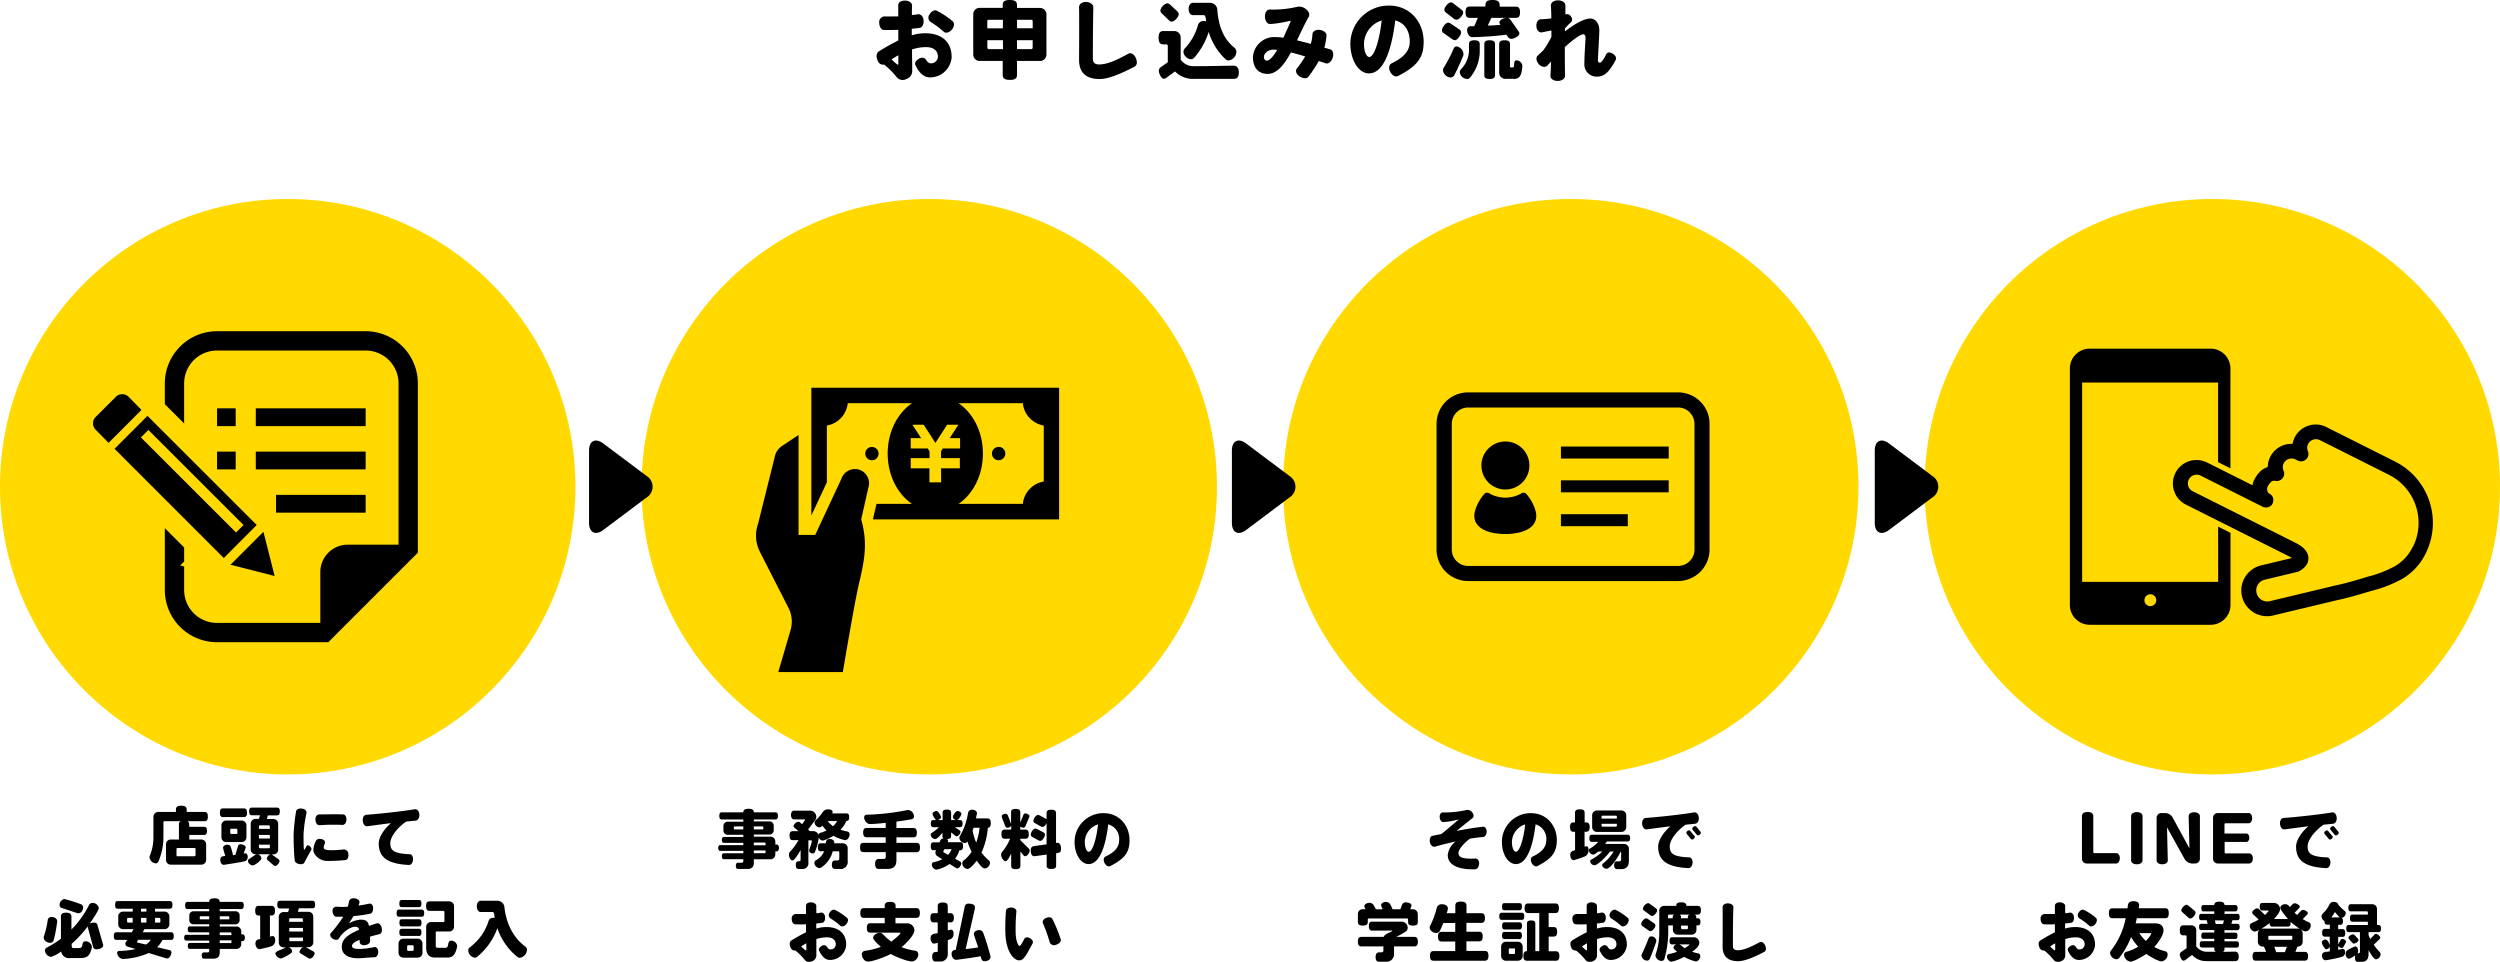
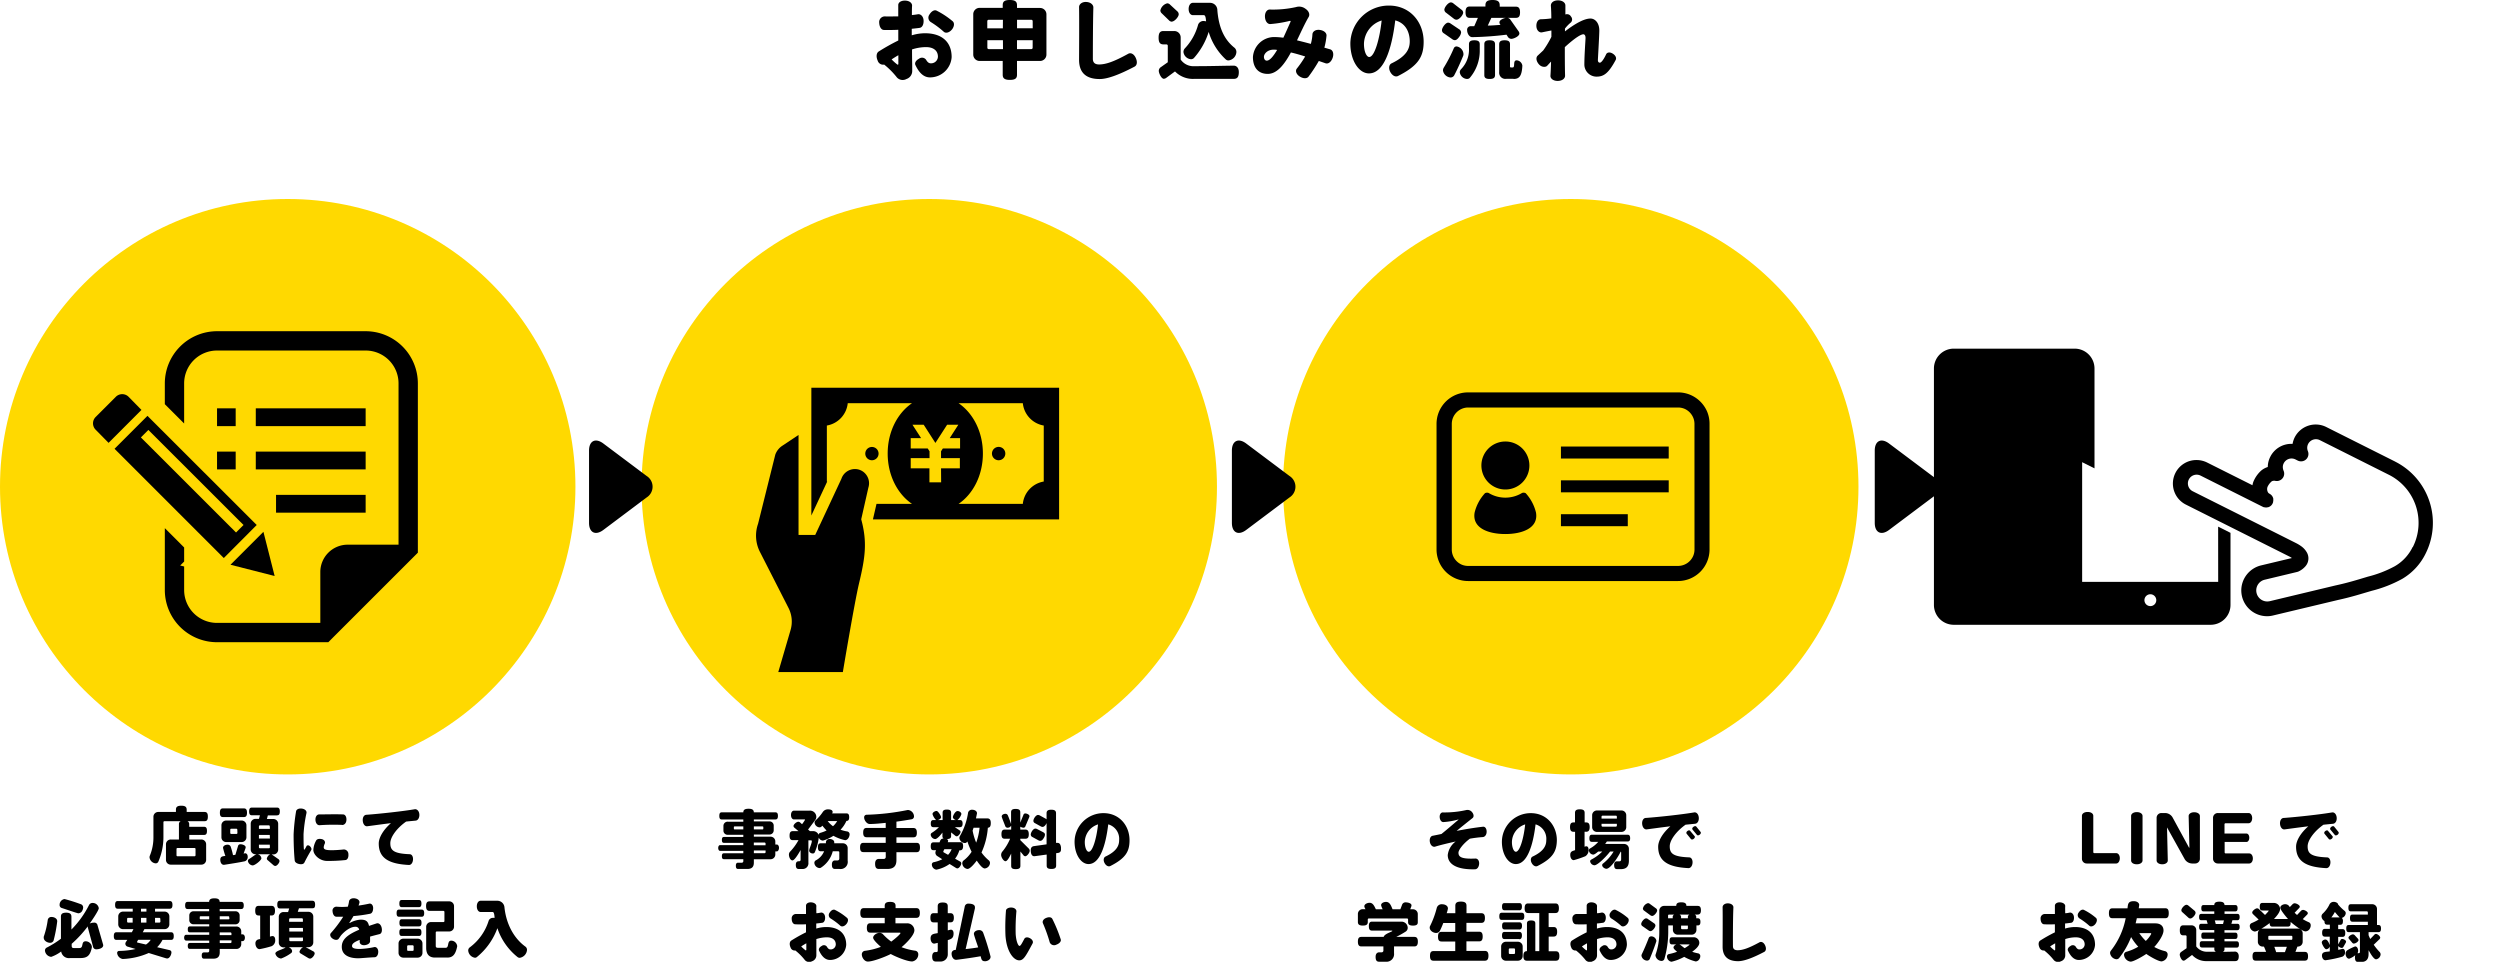
<svg xmlns="http://www.w3.org/2000/svg" width="700" height="269.31" viewBox="0 0 700 269.31">
  <defs>
    <style>.a{fill:#ffd900}</style>
  </defs>
-   <circle class="a" cx="619.44" cy="136.28" r="80.56" />
-   <path d="M621.09 162.92H583v-55.81h38.06v22.3l3.46 1.73v-28a5.56 5.56 0 00-5.52-5.52h-33.9a5.56 5.56 0 00-5.54 5.55v66.22a5.56 5.56 0 005.54 5.55H619a5.56 5.56 0 005.54-5.55V149.2l-3.46-1.74zm-19 6.79a1.66 1.66 0 111.67-1.66 1.66 1.66 0 01-1.7 1.66z" />
+   <path d="M621.09 162.92H583v-55.81v22.3l3.46 1.73v-28a5.56 5.56 0 00-5.52-5.52h-33.9a5.56 5.56 0 00-5.54 5.55v66.22a5.56 5.56 0 005.54 5.55H619a5.56 5.56 0 005.54-5.55V149.2l-3.46-1.74zm-19 6.79a1.66 1.66 0 111.67-1.66 1.66 1.66 0 01-1.7 1.66z" />
  <path d="M670.68 129.26l-19.33-9.7a6.6 6.6 0 00-8.85 2.93 6.93 6.93 0 00-.58 1.79h-.36a6.57 6.57 0 00-5.89 3.64 6.39 6.39 0 00-.69 2.84 5.42 5.42 0 00-1.84 1 8.55 8.55 0 00-2 2.69 4.8 4.8 0 00-.45 1.42L618 129.51a6.66 6.66 0 00-3-.7 6.58 6.58 0 00-5.89 3.63 6.59 6.59 0 002.94 8.85l24.16 12.12 4.78 2.4a5 5 0 01.74.44l-8.62 2.06a7.23 7.23 0 00-5.55 7 7.57 7.57 0 00.2 1.69 7.23 7.23 0 007 5.54 6.87 6.87 0 001.67-.2l18.3-4.37c3.83-.84 6.2-1.63 9.42-2.56a35.55 35.55 0 008.46-3.32 16.71 16.71 0 006.56-7.08 19.2 19.2 0 00-8.55-25.77zm4.85 23.92a12.43 12.43 0 01-5 5.37 31.55 31.55 0 01-7.48 2.9c-3.33 1-5.54 1.7-9.18 2.49l-18.32 4.39a3.51 3.51 0 01-.71.08 3.08 3.08 0 01-3-2.37 3 3 0 01-.09-.72 3.08 3.08 0 012.37-3l9.09-2.18a2 2 0 00.48-.18 5.75 5.75 0 001.84-1.41 3.36 3.36 0 00.31-4 5.41 5.41 0 00-1.45-1.57 10 10 0 00-1.49-.91l-4.77-2.4-24.17-12.12a2.44 2.44 0 01-1.35-2.2 2.39 2.39 0 01.26-1.09 2.45 2.45 0 013.29-1.09l17.39 8.72a1.56 1.56 0 00.39.15h.08l.32.05h.4l.28-.07h.11a2.41 2.41 0 00.7-.39 2 2 0 00.48-.62 2.26 2.26 0 00.15-.39.28.28 0 000-.09 1.55 1.55 0 00.06-.31v-.1a1.51 1.51 0 000-.3 1 1 0 000-.17.87.87 0 00-.05-.22 2.1 2.1 0 00-.39-.7 2.14 2.14 0 00-.62-.49 1 1 0 01-.47-.47 1.86 1.86 0 01-.19-.84 1.71 1.71 0 01.11-.61 4.48 4.48 0 011-1.39 1 1 0 01.7-.31 1.33 1.33 0 01.36 0 2.07 2.07 0 002.43-2.83 2.59 2.59 0 01-.21-1 2.26 2.26 0 01.25-1.06 2.45 2.45 0 013.29-1.09l.63.32a2.07 2.07 0 002.85-2.63 2.54 2.54 0 01-.19-.94 2.39 2.39 0 01.25-1.06 2.45 2.45 0 012.2-1.35 2.39 2.39 0 011.09.26l19.33 9.7a15.06 15.06 0 016.71 20.22z" />
  <circle class="a" cx="260.19" cy="136.28" r="80.56" />
  <path d="M246 127a1.86 1.86 0 10-1.86 1.87A1.86 1.86 0 00246 127zm33.62-1.87a1.87 1.87 0 101.87 1.86 1.86 1.86 0 00-1.87-1.86zm-39.03 6.39a4 4 0 00-5 2.55l-7.33 15.72h-4.67v-28l-4.51 3a5 5 0 00-2 2.52l-4.82 19.35a10 10 0 00.53 7.89l8 15.69a8.41 8.41 0 01.58 6.13l-3.45 11.8H236s3.24-19.41 4.53-24.83c1.78-7.43 2.32-11.59.61-17.94l2-8.85a4 4 0 00-2.55-5.03z" />
  <path d="M227.18 108.56v35.78l4.43-9.49h-.09v-15.7a7.08 7.08 0 005.85-6.26h18c-4.07 2.77-6.82 8-6.82 14.1s2.75 11.34 6.82 14.1h-9.95l-1 4.34h52.13v-36.87zm36.34 26.49h-3.28v-3.92H255v-2.86h5.27v-1.91l-.51-.79H255v-2.89h2.91l-2.42-3.75h3.15l3.27 5.09 3.28-5.09h3.14l-2.41 3.75h2.9v2.89H264l-.51.79v1.91h5.27v2.86h-5.27zm28.73-.22a7.07 7.07 0 00-5.86 6.26h-18c4.07-2.76 6.82-8 6.82-14.1s-2.75-11.33-6.82-14.1h18a7.08 7.08 0 005.86 6.26z" />
  <circle class="a" cx="80.56" cy="136.28" r="80.56" />
  <path d="M36 111.1a2.52 2.52 0 00-3.56 0l-5.66 5.66a2.52 2.52 0 000 3.56L30.4 124l9.21-9.22zm40.9 50.18l-3.14-12.37-9.22 9.22 12.36 3.15zM71.88 147l-30.59-30.56-9.22 9.22 30.59 30.59zm-30.34-26.62L68.19 147l-2.1 2.1-26.64-26.62zm19.23-6.05h5.22v4.98h-5.22zm0 12.12h5.22v4.98h-5.22zm10.85-12.12h30.76v4.98H71.62zm0 12.12h30.76v4.98H71.62zm5.67 12.12h25.09v4.98H77.29z" />
  <path d="M102.39 92.74H60.76a14.63 14.63 0 00-14.61 14.61v5.82l5.41 5.41v-11.23a9.2 9.2 0 019.2-9.2h41.63a9.2 9.2 0 019.2 9.2v45.16H97.35a7.66 7.66 0 00-7.66 7.66v14.24H60.76a9.2 9.2 0 01-9.2-9.2v-6.59l-1.11-.28 1.11-1.11v-3.94l-5.41-5.41v17.33a14.62 14.62 0 0014.61 14.61h31.17l1.58-1.59 21.91-21.9 1.58-1.58v-47.4a14.63 14.63 0 00-14.61-14.61z" />
  <circle class="a" cx="439.81" cy="136.28" r="80.56" />
  <path d="M478 115.26a8.9 8.9 0 00-3.2-3.88 8.77 8.77 0 00-4.94-1.51h-58.79a8.81 8.81 0 00-3.44.69 8.83 8.83 0 00-5.4 8.15v35.15a8.84 8.84 0 008.84 8.83h58.77a8.83 8.83 0 008.83-8.83v-35.15a8.85 8.85 0 00-.67-3.45zm-3.54 38.6a4.58 4.58 0 01-.36 1.79 4.63 4.63 0 01-4.24 2.81h-58.79a4.58 4.58 0 01-1.79-.36 4.72 4.72 0 01-2-1.67 4.6 4.6 0 01-.78-2.57v-35.15a4.61 4.61 0 014.6-4.61h58.77a4.77 4.77 0 011.79.36 4.63 4.63 0 012 1.67 4.54 4.54 0 01.79 2.58z" />
  <path d="M421.51 137.06a6.72 6.72 0 10-6.72-6.71 6.72 6.72 0 006.72 6.71zm5.68 1.03a1.3 1.3 0 00-1-.07 9 9 0 01-9.39 0 1.3 1.3 0 00-1 .07 12.3 12.3 0 00-2.91 5.44c-.74 4.42 4 6 8.6 6s9.33-1.59 8.59-6a12.3 12.3 0 00-2.89-5.44zm9.87-13.07h30.18v3.36h-30.18zm0 9.48h30.18v3.36h-30.18zm0 9.48h18.72v3.36h-18.72zM57.31 229.93h-4.83a.88.88 0 01.5.76v.81h4.13c.56 0 .84.28.84 1.15s-.28 1.13-.84 1.13H53v1.28h3.37a1.34 1.34 0 011.35 1.35v4.34a1.33 1.33 0 01-1.35 1.35h-8.55a1.33 1.33 0 01-1.35-1.35v-4.34a1.34 1.34 0 011.35-1.35h2.28v-4.37a.87.87 0 01.51-.76h-4.56a.29.29 0 00-.29.29v4.08a17.29 17.29 0 01-1.44 7 .81.81 0 01-.77.44 1.89 1.89 0 01-1.68-1.68 1.15 1.15 0 01.09-.47 13.39 13.39 0 001-5.31v-5.58a1.34 1.34 0 011.35-1.35h4.95v-.63c0-.74.36-1.12 1.5-1.12s1.51.38 1.51 1.12v.63h5c.61 0 .93.32.93 1.28s-.28 1.3-.89 1.3zm-2.56 7.8a.28.28 0 00-.29-.29h-4.75a.28.28 0 00-.29.29v1.74a.28.28 0 00.29.29h4.75a.29.29 0 00.29-.29zm13.51-8.95h-5.81c-.6 0-.88-.29-.88-1.21s.28-1.22.88-1.22h5.81c.6 0 .9.3.9 1.22s-.3 1.21-.9 1.21zm.31 12.37c-1.22.27-3 .56-5.83 1h-.06c-.72 0-1-.8-1-1.39 0-1 .68-1 1.42-1.1a21.2 21.2 0 01-.65-2.25c0-.61.7-.9 1.23-.9a.92.92 0 01.9.52 19.49 19.49 0 01.66 2.4c.24 0 .45-.06.67-.09l.72-2.4a.67.67 0 01.7-.55c.51 0 1.46.28 1.46.86a1.14 1.14 0 01-.07.32l-.51 1.43.43-.09c.27 0 .72.22.72 1a1.24 1.24 0 01-.79 1.24zm-1-5.37h-4.22a1.33 1.33 0 01-1.35-1.35v-3.33a1.33 1.33 0 011.35-1.35h4.25a1.34 1.34 0 011.4 1.35v3.33a1.34 1.34 0 01-1.4 1.35zm-1.12-3.46a.28.28 0 00-.29-.28h-1.41a.27.27 0 00-.28.28v.9a.28.28 0 00.28.29h1.44a.28.28 0 00.29-.29zm11.09-4H75l-.27 1h1.8a1.35 1.35 0 011.36 1.35v7.22a1.34 1.34 0 01-1.36 1.35h-.45l1.82 1.28a.68.68 0 01.36.58c0 .47-.68 1.37-1.19 1.37a.83.83 0 01-.48-.2L75 240.89a.63.63 0 01-.29-.5 1.81 1.81 0 01.93-1.19h-3.45a1.31 1.31 0 011 1.12c0 .56-1.81 2-2.46 2a1.5 1.5 0 01-1.32-1.24.65.65 0 01.34-.56c.6-.33 1.59-1.16 2.06-1.32h-.25a1.34 1.34 0 01-1.36-1.35v-7.22a1.35 1.35 0 011.36-1.35h.95l.27-1h-2.23c-.54 0-.79-.27-.79-1.08s.25-1.08.79-1.08h7c.53 0 .8.27.8 1.08s-.25 1.09-.78 1.09zm-2 3.06a.28.28 0 00-.28-.29h-2.48a.28.28 0 00-.28.29v.7h3.07zm0 2.41H72.5v1h3.07zm0 2.71H72.5v.73a.28.28 0 00.28.29h2.51a.28.28 0 00.28-.29zm9.68 5.03c-.22.41-.77.55-1.48.39s-1.17-.52-1.22-1c-.14-1.32-.31-3.89-.31-7.26a54.26 54.26 0 01.69-6.48c.09-.54.75-.9 1.65-.77s1.39.7 1.26 1.26a38.64 38.64 0 00-.82 5.92c0 2.56.05 3.73.1 4.18 0 .16.18.18.26 0a8.85 8.85 0 00.45-.81c.14-.32.61-.39 1 0s.51.8.33 1.08c-.99 1.68-1.59 2.84-1.91 3.49zm11.47-.71a44.91 44.91 0 01-5.11.24c-2.11 0-3.84-1.73-3.84-3.08a5.88 5.88 0 01.76-2.59c.21-.45.83-.6 1.58-.44s1.06.78.87 1.23a3.37 3.37 0 00-.31 1c0 .6.32.88 2.32.88.47 0 2.13-.07 3.26-.21a1.29 1.29 0 011.33 1.31c.09.94-.28 1.61-.86 1.66zm-.9-9.85a57.08 57.08 0 00-6.34.09c-.57 0-1.06-.52-1.12-1.44s.4-1.56 1-1.58c1.71 0 4.5-.09 6.73 0 .58 0 1 .64.94 1.58s-.63 1.38-1.21 1.38zm20.63-1.2c-.81.09-1.75.16-2.7.27-2.49 1.74-4.43 4.26-4.43 6.05 0 2 .9 2.91 5.43 3.09.58 0 1 .65.92 1.57s-.59 1.48-1.17 1.44c-5.74-.29-8.42-2-8.42-6 0-1.65 1.24-3.8 3.42-5.71-2.7.33-5.22.69-6.63.87-.61.09-1.17-.52-1.26-1.5s.34-1.67 1-1.71c3.8-.27 10.34-1 13.54-1.55.6-.1 1.23.45 1.3 1.43s-.42 1.69-1 1.75zM15 263.37a1 1 0 01-1 .61c-.76 0-1.75-.58-1.75-1.39a1 1 0 010-.32 23.48 23.48 0 001.12-4.7 1 1 0 011.13-.81c.65 0 1.52.41 1.52 1.17v.07a38.5 38.5 0 01-1.02 5.37zm12 2.44a.89.89 0 01-.95-.75l-1.46-5.37a.89.89 0 010-.32 32.56 32.56 0 01-4.52 4.9v.57c0 .43.18.61.54.61h1.64c1.27 0 .34-1.89 1.74-1.89a1.76 1.76 0 011.73 1.5.65.65 0 010 .2c-.48 2.43-1.38 3-3.31 3h-2.8a2.19 2.19 0 01-2.48-1.84 10.56 10.56 0 01-2.79 1.5 1.94 1.94 0 01-1.75-1.75.92.92 0 01.47-.83 25.68 25.68 0 004-2.5v-6.19c0-.72.36-1.1 1.48-1.1S20 256 20 256.69v3.58a26.94 26.94 0 004.95-6.9 1.08 1.08 0 011-.54 1.71 1.71 0 011.71 1.46c0 .65-2.07 3.64-2.54 4.3a3 3 0 011.19-.25.89.89 0 011 .74l1.53 5.29a1.29 1.29 0 01.06.36c-.05.78-1.26 1.08-1.9 1.08zm-3.89-11a1.31 1.31 0 01-1.17.92c-.28 0-4-1.3-4.68-1.5a.84.84 0 01-.57-.86 1.62 1.62 0 011.38-1.64 47.19 47.19 0 014.65 1.48.94.94 0 01.56.92 1.87 1.87 0 01-.18.72zm24.75 8.36H45.5a8.09 8.09 0 01-1.5 2.05l3.37.79c.41.09.63.29.63.67 0 .59-.49 1.69-1.18 1.69a1.55 1.55 0 01-.35-.05l-4.83-1.48a20 20 0 01-7.27 1.68 1.88 1.88 0 01-1.57-1.68.55.55 0 01.54-.58 21.48 21.48 0 004.63-.54l-2.16-.64a.87.87 0 01-.71-.81c0-.45.35-.74.54-1.1h-3c-.52 0-.77-.25-.77-1.06s.25-1.08.77-1.08h4.27c.18-.31.32-.6.45-.87h-2.9a1.34 1.34 0 01-1.35-1.35v-2.21a1.34 1.34 0 011.35-1.35h2.7v-.81H33c-.52 0-.77-.26-.77-1.07s.25-1.08.77-1.08h14.5c.52 0 .79.27.79 1.08s-.27 1.07-.79 1.07h-4.09v.81h2.66a1.33 1.33 0 011.35 1.35v2.21a1.33 1.33 0 01-1.35 1.35h-5.63c-.15.29-.31.58-.47.87h7.89c.52 0 .79.26.79 1.08s-.27 1.06-.79 1.06zM37.14 257h-1.26a.28.28 0 00-.29.29v.75a.29.29 0 00.29.29h1.26zm1.57 6.14a2.31 2.31 0 00-.34.61.17.17 0 00.16.18l2.34.54a4.42 4.42 0 001.33-1.33zm2.29-8.7h-1.52v.81H41zm0 2.56h-1.52v1.33H41zm3.89.29a.28.28 0 00-.29-.29h-1.19v1.33h1.22a.29.29 0 00.29-.29zm23.05 6.22h-.39v.85a1.34 1.34 0 01-1.35 1.35h-4.67v.93c0 1.24-.59 1.79-1.81 1.79h-2.56c-.45 0-.67-.22-.67-.92s.34-.83.6-.83h1.08a.42.42 0 00.41-.42v-.57h-5.4c-.4 0-.6-.2-.6-.83s.2-.83.6-.83h5.4v-.67H52.1c-.31 0-.54-.32-.54-.81s.23-.81.54-.81h6.48v-.68h-5.4c-.4 0-.6-.2-.6-.83s.2-.83.6-.83h5.4v-.61h-4.27a1.16 1.16 0 01-1.31-1.17v-1.28a1.16 1.16 0 011.29-1.18h4.27v-.63h-6c-.49 0-.72-.24-.72-1s.23-1 .72-1h6c0-.66.4-1 1.48-1s1.44.33 1.47 1h6c.48 0 .74.26.74 1s-.26 1-.74 1h-6v.63h4.29a1.16 1.16 0 011.3 1.18v1.28a1.17 1.17 0 01-1.3 1.19h-4.27v.61h4.67a1.34 1.34 0 011.35 1.35v.85h.39c.35 0 .63.38.63.94s-.28.95-.63.95zm-9.36-6.95h-2.41c-.16 0-.24.07-.24.23v.38a.21.21 0 00.24.24h2.41zm5.6.23c0-.16-.07-.23-.23-.23h-2.42v.85H64c.16 0 .23-.08.23-.24zm.63 4.58a.29.29 0 00-.29-.29h-3v.76h3.28zm0 1.92h-3.28v.76h3a.29.29 0 00.29-.29zm11.25 1.64a28.88 28.88 0 01-3.37.83c-.77 0-1.17-.9-1.17-1.58a1.1 1.1 0 01.79-1.14l.54-.11v-6.59h-.39c-.67 0-1-.32-1-1.35s.32-1.35 1-1.35H76c.64 0 1 .35 1 1.35s-.35 1.35-1 1.35h-.42v5.93a3.14 3.14 0 01.7-.18c.35 0 .78.25.78 1.1a1.77 1.77 0 01-1 1.74zm11.41-10.62h-3.76l-.34 1h3a1.34 1.34 0 011.35 1.35v7.2a1.34 1.34 0 01-1.35 1.35h-.78l2.09 1.15a.69.69 0 01.43.58c0 .52-.75 1.47-1.29 1.47a1 1 0 01-.51-.16L84.23 267a.65.65 0 01-.38-.52 2.1 2.1 0 011-1.26h-4c.43.18.94.61.94 1.1a.66.66 0 01-.27.54 11.54 11.54 0 01-2.81 1.53A1.83 1.83 0 0177.1 267c0-.81 2.29-1.17 2.85-1.73h-.54a1.34 1.34 0 01-1.35-1.35v-7.2a1.33 1.33 0 011.35-1.35h1.26l.3-1h-2.54c-.54 0-.79-.27-.79-1.08s.25-1.08.79-1.08h9c.53 0 .8.27.8 1.08s-.23 1.02-.76 1.02zm-2.66 3.1a.28.28 0 00-.29-.29h-3.28a.28.28 0 00-.28.29v.7h3.85zm0 2.41H81v1h3.85zm0 2.7H81v.72a.28.28 0 00.28.29h3.28a.29.29 0 00.29-.29zm21.47-.97c-1 .25-1.89.48-2.66.7v1.26c0 .56-.54 1-1.42 1.13s-1.49-.34-1.49-.9v-.57c-1.77.68-2.14 1.19-2.14 1.71s.52.83 2.16.83a22.37 22.37 0 004.08-.53c.56-.1 1.12.45 1.1 1.36s-.47 1.47-1 1.49c-2.11.09-3.88.29-4.6.29-2.3 0-4.61-.74-4.61-3.21 0-1.89 1.28-3.27 4.87-4.79a1 1 0 00-1.1-.82c-1.37 0-3 1.25-4 2.43l-.63.9c-.28.43-1 .46-1.69 0s-.86-1.15-.52-1.55a34.09 34.09 0 003.47-4.6h-1.92c-.55 0-1-.62-1.06-1.5a1.1 1.1 0 011.08-1.31 18.74 18.74 0 003.19 0 9.25 9.25 0 00.34-1.48c.07-.58.74-1 1.66-.85s1.4.72 1.24 1.28c-.07.25-.16.51-.23.74 1-.14 2-.32 3-.54.54-.11 1.08.38 1.08 1.24s-.31 1.48-.85 1.59a40.43 40.43 0 01-4.66.65q-.47.83-1.17 1.89l.12.05a7.12 7.12 0 013-.94c1.35 0 2.09.29 2.4 1.75l2.12-.7c.58-.18 1.21.29 1.42 1.2s-.02 1.65-.58 1.8zm11.77-4.86h-6.3c-.47 0-.7-.24-.7-1s.23-1 .7-1h6.3c.47 0 .72.26.72 1s-.25 1-.72 1zm-1.11 11.45h-4a1.34 1.34 0 01-1.35-1.35v-2.61a1.34 1.34 0 011.35-1.35h4a1.34 1.34 0 011.35 1.35v2.61a1.34 1.34 0 01-1.35 1.35zm.34-14.14h-4.75c-.47 0-.71-.23-.71-1s.24-1 .71-1h4.75c.47 0 .72.25.72 1s-.25 1-.72 1zm0 5.39h-4.72c-.48 0-.72-.24-.72-1s.24-1 .72-1h4.72c.49 0 .74.25.74 1s-.27 1-.76 1zm0 2.68h-4.75c-.47 0-.71-.23-.71-1s.24-1 .71-1h4.75c.47 0 .72.25.72 1s-.25 1-.72 1zm-1.46 2.9a.29.29 0 00-.29-.29h-1.24a.29.29 0 00-.29.29v1a.28.28 0 00.29.28h1.24a.28.28 0 00.29-.28zm9.43 3.15h-3.47c-1.48 0-2.45-.79-2.45-2.72v-5.87a1.34 1.34 0 011.35-1.35h3.48a.28.28 0 00.28-.29v-2.55a.28.28 0 00-.28-.29h-3.86c-.64 0-1-.33-1-1.34s.33-1.33 1-1.33h5.48a1.34 1.34 0 011.35 1.35v5.73a1.34 1.34 0 01-1.35 1.35h-3.48a.29.29 0 00-.29.29v3.74c0 .38.17.54.6.54h2.18c1.06 0 .29-2 1.58-2a1.71 1.71 0 011.64 1.49v.13c-.47 2.36-1.31 3.12-2.76 3.12zm20.27.07a1 1 0 01-.59-.2 17.39 17.39 0 01-5.66-8.1 18.65 18.65 0 01-5.76 8.1.84.84 0 01-.52.18 2.23 2.23 0 01-1.89-2 1.08 1.08 0 01.43-.9 14.69 14.69 0 005.31-7.51 1.27 1.27 0 011.26-.76 1.39 1.39 0 01.4 0c-.05-.34-.09-1.64-.54-1.64h-3.38c-.6 0-1.07-.63-1.07-1.59s.47-1.56 1.07-1.56h4.66a2 2 0 012 1.78c.54 5.22 3 9 5.87 11.06a1.11 1.11 0 01.45.93 2.41 2.41 0 01-2.04 2.21zm71.97-29.79h-.4v.84a1.33 1.33 0 01-1.35 1.35h-4.66v.94c0 1.24-.6 1.78-1.82 1.78h-2.56c-.45 0-.66-.22-.66-.92s.34-.83.59-.83h1.08a.42.42 0 00.42-.41v-.58h-5.41c-.39 0-.59-.2-.59-.83s.2-.82.59-.82h5.41v-.67h-6.49c-.3 0-.54-.32-.54-.81s.24-.81.54-.81h6.49V236h-5.41c-.39 0-.59-.19-.59-.82s.2-.83.59-.83h5.41v-.61h-4.27a1.17 1.17 0 01-1.3-1.19v-1.28a1.17 1.17 0 011.3-1.19h4.27v-.63h-6c-.48 0-.72-.23-.72-1s.24-1 .72-1h6c0-.67.39-1 1.47-1s1.44.32 1.48 1h6c.49 0 .74.25.74 1s-.25 1-.74 1h-6v.55h4.27a1.16 1.16 0 011.29 1.19v1.28a1.17 1.17 0 01-1.29 1.19h-4.27v.61h4.66a1.33 1.33 0 011.35 1.35v.84h.4c.34 0 .63.38.63.94s-.29 1-.63 1zm-9.36-7h-2.42c-.16 0-.23.07-.23.23v.38c0 .16.07.23.23.23h2.42zm5.6.23c0-.16-.08-.23-.24-.23h-2.41v.84h2.41c.16 0 .24-.07.24-.23zm.63 4.57a.29.29 0 00-.29-.29h-3v.76h3.28zm0 1.93h-3.28v.76h3a.29.29 0 00.29-.29zm22.26-2.88a12.17 12.17 0 01-3.27-1.23 10.79 10.79 0 01-2.92 1.35 1.3 1.3 0 01-1.17-.85 14.82 14.82 0 01-1.12 4.12.6.6 0 01-.57.34c-.45 0-1-.32-1-.81s.74-2 .74-2.65a.22.22 0 00-.24-.23h-.72v6.23a1.6 1.6 0 01-1.67 1.8h-1c-.58 0-.85-.29-.85-1.17s.47-1 .85-1h.09a.39.39 0 00.4-.41V238c-.29.54-1.63 2.91-2.27 2.91s-1-1-1-1.58a1.19 1.19 0 01.29-.83 15.16 15.16 0 002.39-3.26H222c-.61 0-.92-.31-.92-1.26s.31-1.26.92-1.26h1.58l-1.11-.94a.66.66 0 01-.29-.48c0-.49.86-1.21 1.33-1.21a.78.78 0 01.56.24l.5.45a10.53 10.53 0 00.83-1.21c0-.07 0-.13-.16-.13h-2.92c-.47 0-.84-.48-.84-1.24s.37-1.22.84-1.22h4.34a1.77 1.77 0 011.91 1.71 1.52 1.52 0 01-.31.92c-.46.61-1.38 1.85-2 2.66l.52.45h.72a1.65 1.65 0 011.57.76l.1.27a.73.73 0 01.47-.54 10.43 10.43 0 001.8-.67 13 13 0 01-1.17-1.35c-.25.25-.41.47-.83.47a1.49 1.49 0 01-1.36-1.32.85.85 0 01.23-.59 12.72 12.72 0 002.09-2.41 1.71 1.71 0 011.49-.72c.47 0 1.25.12 1.25.73a.78.78 0 01-.15.4H237c.5 0 .77.27.77 1.06s-.27 1.05-.77 1.05a8.7 8.7 0 01-1.65 2.46 9.52 9.52 0 001.91.49.81.81 0 01.63.86c-.04.71-.53 1.58-1.27 1.58zm-1.55 8.06h-1.24c-.61 0-.9-.31-.9-1.24s.49-1.15.87-1.14h.64c.38 0 .56-.18.56-.57v-1.71a.28.28 0 00-.29-.29h-1.54a7.75 7.75 0 01-3.34 4.61.86.86 0 01-.41.09 1.58 1.58 0 01-1.4-1.44.8.8 0 01.39-.71 5 5 0 002.34-2.55h-.92c-.54 0-.81-.27-.81-1.12s.27-1.12.81-1.12h1.43v-.41a1 1 0 011.08-.79c.54 0 1.28.32 1.25.94v.26H236a1.34 1.34 0 011.35 1.36V241a2 2 0 01-2.28 2.31zm-3.31-13.41a7 7 0 001.48 1.44 5.74 5.74 0 001.17-1.44zm24.88 8.71H251v2.22c0 1.71-.81 2.48-2.59 2.48h-2.3c-.72 0-1.08-.36-1.08-1.48s.63-1.33 1-1.33h1.36a.55.55 0 00.62-.61v-1.3h-6.25c-.63 0-.94-.32-.94-1.29s.31-1.3.94-1.3H248v-1.57h-5.31c-.65 0-1-.32-1-1.29s.31-1.32 1-1.32H248v-1.42c-1.46.14-3 .32-4.49.32-.81 0-1.55-1.06-1.55-1.83a.7.7 0 01.65-.76 66.86 66.86 0 0011.54-1.33.34.34 0 01.15 0 1.85 1.85 0 011.62 1.76.8.8 0 01-.63.83c-1.55.27-2.94.49-4.29.67v1.78h4.72c.65 0 1 .34 1 1.32s-.32 1.29-1 1.29H251V236h5.64c.63 0 .95.32.95 1.3s-.32 1.31-.95 1.31zm12.18-.52h-.2a7.13 7.13 0 01-1.2 2.34l1.33.76a.63.63 0 01.41.56c0 .46-.59 1.4-1.09 1.4a.85.85 0 01-.45-.16l-1.73-1.08a9.81 9.81 0 01-3.71 1.6 1.48 1.48 0 01-1.26-1.42.64.64 0 01.5-.67 9.41 9.41 0 002.41-.83l-1.29-.83a1.15 1.15 0 01-.63-1 1.56 1.56 0 01.2-.7h-.71c-.54 0-.79-.27-.79-1.1s.25-1.1.79-1.1h1.68c.16-.5.36-1.06 1-1.06h.11a.77.77 0 01-.31-.68v-1c-.34.47-1.42 1.82-2.05 1.82a1.38 1.38 0 01-1.23-1.19.63.63 0 01.31-.56 11 11 0 002-1.58h-1.53c-.51 0-.76-.25-.76-1s.25-1 .76-1h.72a3.94 3.94 0 01-1-1.67c0-.47.7-.87 1.14-.87s1.26 1.41 1.26 1.71c0 .45-.51.69-.87.83h1.3v-2.05c0-.58.29-.88 1.19-.88s1.19.3 1.19.88v2.05h1.36c-.36-.05-.86-.43-.86-.83s.67-1.69 1.3-1.69c.46 0 1.08.36 1.08.86a3.48 3.48 0 01-1.1 1.66h.66c.51 0 .78.27.78 1s-.27 1-.78 1h-1.4l1.28.85a.59.59 0 01.32.48c0 .42-.63 1.23-1.06 1.23a.67.67 0 01-.43-.18l-1.15-.92v1c0 .57-.31.86-1.19.86a.61.61 0 01.36.54l-.11.34h3.49c.54 0 .81.29.81 1.1s-.31 1.18-.85 1.18zm-4.39-.32a3.92 3.92 0 00-.31.66.28.28 0 00.15.25l1.19.67a4.86 4.86 0 001-1.58zm12.17-6a20.35 20.35 0 01-1.78 6.93 11.76 11.76 0 002.09 2.25 1 1 0 01.29.7 1.64 1.64 0 01-1.46 1.52c-.78 0-1.84-1.62-2.25-2.2-.44.59-1.8 2.34-2.6 2.34a1.68 1.68 0 01-1.45-1.56 1 1 0 01.35-.8 9.38 9.38 0 002.26-2.45 20 20 0 01-1.17-2.88c-.26.26-.31.43-.78.43a1.61 1.61 0 01-1.48-1.42 1 1 0 01.15-.52 18.56 18.56 0 002.3-6.61 1.11 1.11 0 011.16-.77c.57 0 1.33.3 1.33 1l-.29 1.42h3.15c.65 0 1 .34 1 1.31s-.3 1.26-.82 1.31zm-4 0l-.27.81a16.89 16.89 0 001 3.36 17.23 17.23 0 00.95-4.17zm14.47 7.98a.7.7 0 01-.54-.33l-.82-1v4c0 .63-.33.94-1.3.94s-1.28-.31-1.28-.94V239c-.23.46-1 2.14-1.58 2.14s-1.23-1.14-1.23-1.75a1.48 1.48 0 01.27-.86 14.19 14.19 0 002.24-3.68h-1.48c-.63 0-.94-.3-.94-1.27s.31-1.3.94-1.3h1.78v-1.13a1.08 1.08 0 01-1 .61.67.67 0 01-.65-.42c-.16-.46-1-2.45-1-2.73 0-.49.6-.74 1-.74a.72.72 0 01.68.36c.33.74.69 1.73.94 2.5v-3.28c0-.63.31-.95 1.28-.95s1.3.32 1.3.95v2.89l.88-2.18a.55.55 0 01.52-.4c.4 0 1.17.32 1.17.76a.69.69 0 01-.07.3l-1.08 2.56a.55.55 0 01-.54.38 2 2 0 01-.88-.29v.81h1.38c.63 0 1 .32 1 1.3s-.33 1.27-1 1.27h-1.38v.38l2.34 2.33a.91.91 0 01.3.64c.03.52-.74 1.55-1.25 1.55zm5.21-5.15c-.34.59-.65.84-1 .84a1.12 1.12 0 01-.5-.14l-1.68-.92a.79.79 0 01-.49-.7c0-.58.67-1.68 1.3-1.68a1.18 1.18 0 01.51.15l1.65.86c.34.18.52.38.52.7a1.94 1.94 0 01-.31.89zm3.94 4.23l-.5.07v3.46c0 .64-.34.95-1.34.95s-1.31-.31-1.31-.95v-3.08l-3.46.47c-.86 0-1-1-1-1.68s.29-1.06.88-1.15l3.55-.5v-5.95c-.18.44-.63 1.07-1.12 1.07a1.14 1.14 0 01-.5-.15l-1.62-.9a.71.71 0 01-.45-.65c0-.57.68-1.65 1.3-1.65a1.12 1.12 0 01.5.14l1.58.87a1 1 0 01.31.23v-1.71c0-.65.32-1 1.31-1s1.34.32 1.34 1V236h.39c.54 0 .87.34 1 1.26v.43c.04.74-.28 1.05-.86 1.14zm14.65 3.67c-.52.25-1.19-.09-1.6-.86s-.25-1.57.27-1.8c3.13-1.48 3.82-3.05 3.82-4.61a4.21 4.21 0 00-3.05-4.41c-.75 6.21-2.43 11.12-5.52 11.12-2.08 0-3.91-2.64-3.91-6.26a8.07 8.07 0 018.1-8c4.47 0 7.29 3.53 7.29 7.58 0 3.12-1.04 5.04-5.4 7.24zm-7.13-6.75c0 1.71.58 2.75 1.1 2.75 1.13 0 2.21-3.87 2.61-7.67a5.27 5.27 0 00-3.71 4.92zm-71.33 33.04c-1.06 0-2.14-.61-3.08-2.63-.18-.41.11-.94.74-1.28a1 1 0 011.46.2c.36.63.7.76 1 .76a1.43 1.43 0 001.49-1.39c0-1.26-.92-2-2.5-2a9.48 9.48 0 00-2.94.49v4.55a1.75 1.75 0 01-1.21 1.66 1.64 1.64 0 01-2-.32 15.94 15.94 0 00-2.68-2.7 1.2 1.2 0 01-1.33-.83c-.38-.85-.29-1.62.21-1.95a43.92 43.92 0 014.11-2.3v-2.25c-1.06.05-2.09.05-3 0-.56 0-1-.61-1-1.53a1.2 1.2 0 011.15-1.35h2.85v-2.33c0-.56.61-1 1.49-.93s1.44.54 1.41 1.09 0 1.23 0 1.95c.47 0 .92-.11 1.3-.18.54-.06 1.1.43 1.15 1.28s-.27 1.51-.81 1.58-1 .13-1.67.2V260a9.83 9.83 0 012.79-.43c3.47 0 5.6 1.76 5.6 5a4.56 4.56 0 01-4.53 4.22zm-6.64-4.66c-.49.27-1 .57-1.43.88a10.37 10.37 0 001.19 1.06c.13.09.24 0 .24-.13zm11.23-5.41c-.54.67-1.26.85-1.68.51a18.72 18.72 0 00-2.77-2.07 1.11 1.11 0 01-.27-1.59c.43-.68 1-1 1.46-.82a16.16 16.16 0 013.35 2.19c.49.34.47 1.06-.09 1.78zm19.53-1.72h-5.8v1.54h3.06a2 2 0 012.24 1.93c0 1.46-2.58 3.91-3.6 4.74a17 17 0 003.92 1 1 1 0 01.77 1 2 2 0 01-1.71 2c-1.44 0-4.66-1.34-6-2.09-1.36.72-4.95 2.12-6.41 2.12-.95 0-1.69-1.13-1.69-2a1 1 0 01.78-1 19.18 19.18 0 004.55-1.12c-.48-.43-2.16-1.89-2.16-2.57s1-1.35 1.73-1.35a1.35 1.35 0 011 .36 14.92 14.92 0 002.34 2.09c.38-.26 2.58-2 2.58-2.4 0 0-.06-.11-.16-.11h-8.25c-.65 0-1-.32-1-1.31s.31-1.32 1-1.32h4V257h-5.83c-.67 0-1-.33-1-1.35s.32-1.37 1-1.37h5.83v-.63c0-.74.38-1.12 1.51-1.12s1.53.38 1.53 1.12v.63h5.8c.67 0 1 .34 1 1.37s-.36 1.35-1.03 1.35zm9.56 1.26h-.71v2.26a3.68 3.68 0 01.87-.21c.52 0 .75.48.75 1.06 0 1.3-.61 1.55-1.62 1.86v4a2 2 0 01-2.05 2h-1.24c-.69 0-1.08-.34-1.08-1.38s.52-1.28.88-1.28h.32a.34.34 0 00.36-.34V264l-.95.22c-.76 0-1.06-.83-1.06-1.46 0-1.35 1.06-1.28 2-1.49v-3h-1.11c-.63 0-.94-.31-.94-1.28s.31-1.3.94-1.3h1.11v-1.94c0-.69.35-1.05 1.41-1.05s1.4.36 1.4 1.05v1.94h.71c.63 0 1 .32 1 1.3s-.36 1.27-.99 1.27zm9.7 10.89c-1 0-1-.7-1.21-1.4-1.65.3-4.14.68-6.78 1h-.09c-.83 0-1.26-.94-1.26-1.66a1 1 0 011.15-1.09l2.52-12.12a1 1 0 011.13-.86c.65 0 1.73.16 1.73 1v.31l-2.6 11.41c1.21-.12 2.43-.29 3.51-.47-.18-.59-1.2-3.42-1.2-3.78 0-.72.84-1.06 1.46-1.06a1.17 1.17 0 011.11.65 69.5 69.5 0 012.09 6.73.47.47 0 010 .16c-.01.73-.87 1.18-1.56 1.18zm9.59-.25c-1.58 0-3.56-2.47-3.85-7a57.35 57.35 0 01.14-6.89c0-.53.69-.94 1.55-.9s1.42.54 1.37 1.11a55.13 55.13 0 00-.2 6.34c.15 2.16.74 3.3 1.06 3.3s.63-.6 1.37-2c.25-.45.88-.54 1.59-.15s.95 1 .72 1.44c-1.88 3.49-2.51 4.75-3.75 4.75zm10.37-4.38a1.32 1.32 0 01-1.83-.68 42.33 42.33 0 00-1.89-5.3c-.24-.52.05-1.17.88-1.51s1.47-.23 1.74.25A40.48 40.48 0 01297 263c.19.55-.31 1.18-1.25 1.52zm119.44-30.14a36.42 36.42 0 00-3.62.45c-2 1.48-3.2 3.22-3.2 3.91 0 1.22.82 1.83 4.79 1.65.57 0 1.06.58 1 1.48s-.54 1.51-1.12 1.53c-4.86.14-7.67-1.26-7.67-4a5.52 5.52 0 012.22-3.78c-2.2.49-4.33 1-5.75 1.44-.57.18-1.26-.29-1.46-1.22s.15-1.7.74-1.82c.74-.15 1.59-.31 2.49-.51 1.71-1.36 3.72-3.13 4.7-3.94.1-.13.09-.13-.06-.09a20.34 20.34 0 01-4.05.7c-.52.06-1-.46-1.08-1.29s.33-1.41.85-1.41a27.48 27.48 0 006.55-.66 1.63 1.63 0 011.68.61c.5.61.52 1.3.12 1.62-1.53 1.22-3.2 2.54-4.46 3.6 2.43-.47 5-.9 7.4-1.17.55-.05 1 .5 1 1.39s-.51 1.47-1.07 1.51zm15.28 8.12c-.52.25-1.19-.09-1.6-.86s-.25-1.57.27-1.8c3.13-1.48 3.82-3.05 3.82-4.61a4.21 4.21 0 00-3-4.41c-.75 6.21-2.43 11.12-5.53 11.12-2.07 0-3.9-2.64-3.9-6.26a8.07 8.07 0 018.1-8c4.46 0 7.29 3.53 7.29 7.58-.05 3.12-1.09 5.04-5.45 7.24zm-7.13-6.75c0 1.71.58 2.75 1.1 2.75 1.13 0 2.21-3.87 2.61-7.67a5.27 5.27 0 00-3.71 4.92zm20.75-2.85h-.41v4.2a1.16 1.16 0 01.5-.14c.29 0 .62.21.62 1a2 2 0 01-.89 1.78 27.62 27.62 0 01-3.24 1.1c-.72 0-1-.85-1-1.46 0-1 .61-1.08 1.35-1.33v-5.15h-.41c-.65 0-1-.32-1-1.31s.31-1.31 1-1.31h.39v-2.67c0-.65.32-1 1.35-1s1.35.34 1.35 1v2.67h.41c.65 0 1 .34 1 1.31s-.37 1.31-1.02 1.31zm11.55 2.72h-5.71c-.15.22-.31.45-.49.69h5.3a1.34 1.34 0 011.35 1.35V241c0 1.75-.85 2.36-2.27 2.36h-1c-.58 0-.86-.29-.86-1.19s.5-1 .81-1h.61c.36 0 .54-.13.54-.63v-1.86a.27.27 0 00-.13-.23c-.43 1-2.73 4.81-4 4.81-.48 0-1.18-.51-1.18-1a.55.55 0 01.21-.45 12.21 12.21 0 003-3.39h-1c-.59.87-3.38 3.86-4.39 3.86a1.31 1.31 0 01-1.19-1.1.54.54 0 01.31-.49 12.54 12.54 0 003.1-2.27h-1.14c-.32.26-1 .87-1.42.87a1.34 1.34 0 01-1.21-1.17.62.62 0 01.31-.54 8.4 8.4 0 002.32-1.86h-1.75c-.5 0-.73-.25-.73-1s.23-1 .73-1h9.93c.5 0 .75.25.75 1s-.3.9-.8.9zm-1.64-2.68h-6.85a1.34 1.34 0 01-1.35-1.35v-3.31a1.34 1.34 0 011.35-1.35H454a1.34 1.34 0 011.35 1.35v3.31a1.34 1.34 0 01-1.35 1.35zm-1.28-4.27a.29.29 0 00-.29-.29h-3.71a.29.29 0 00-.29.29v.53h4.29zm0 2h-4.29v.51a.28.28 0 00.29.28h3.71a.28.28 0 00.29-.28zm21.94-.02l-2.7.27c-2.48 1.75-4.43 4.27-4.43 6.05 0 2 .9 2.92 5.46 3.1.56 0 1 .65.92 1.57s-.6 1.47-1.17 1.44c-5.77-.29-8.45-2-8.45-6 0-1.66 1.24-3.8 3.42-5.71-2.7.32-5.22.68-6.62.86-.62.09-1.19-.52-1.28-1.49s.36-1.68 1-1.71c3.82-.27 10.37-1 13.56-1.55.61-.11 1.2.45 1.29 1.42s-.37 1.68-1 1.75zm-.38 4.2c-.32.27-.63.27-.81.09l-1.2-1.48c-.16-.21-.11-.52.21-.77s.65-.25.8 0l1.22 1.44c.14.14.07.47-.22.72zm1.66-1.15c-.32.25-.63.27-.79.09l-1.24-1.5c-.17-.2-.08-.52.25-.77s.65-.25.81-.06l1.19 1.48c.16.2.07.52-.22.76zm-80.32 25.47c-1 0-1.36-.32-1.36-1v-.72a.28.28 0 00-.29-.28h-10.7a.28.28 0 00-.29.28v.71c0 .68-.36 1-1.38 1s-1.39-.32-1.39-1v-2.24a1.34 1.34 0 011.35-1.35h.79a1.87 1.87 0 01-.34-.79c0-.67.9-1 1.48-1 1 0 1.37 1.08 1.76 1.82h1.91a4.29 4.29 0 01-.45-1.15c0-.63.83-.92 1.37-.92 1.13 0 1.46 1.21 1.84 2.07h2.18l.48-1.26a1 1 0 011-.68c.52 0 1.64.2 1.64.84a1.33 1.33 0 01-.09.4l-.27.7h.77a1.34 1.34 0 011.35 1.35v2.25c.02.65-.33.97-1.36.97zM396 265h-5.67v1.9a2.13 2.13 0 01-2.38 2.38h-1.78c-.67 0-1-.34-1-1.37s.61-1.26 1-1.26h.61a.5.5 0 00.57-.57V265h-6.14c-.64 0-1-.33-1-1.34s.33-1.33 1-1.33h6.22c.25-.92 2.43-1.42 2.43-1.69 0 0-.06-.07-.15-.07h-5.52c-.62 0-.91-.31-.91-1.25s.29-1.26.91-1.26h8.15a1.75 1.75 0 011.82 1.71 1.26 1.26 0 01-.56 1.07 25 25 0 01-2.66 1.49H396c.65 0 1 .34 1 1.33s-.35 1.34-1 1.34zm19.77 4H401.4c-.67 0-1-.32-1-1.35s.32-1.35 1-1.35h6.07v-2.68h-3.82c-.67 0-1-.32-1-1.35s.32-1.35 1-1.35h3.82v-2.48h-3.35c-.33.86-.65 1.6-1 2.27a1.16 1.16 0 01-1 .52c-.79 0-1.8-.62-1.8-1.5a.86.86 0 01.07-.38 25.16 25.16 0 001.91-5.16 1.41 1.41 0 011.48-1c.72 0 1.64.34 1.64 1.19a6.15 6.15 0 01-.36 1.32h2.43v-2.09c0-.76.37-1.16 1.56-1.16s1.57.4 1.57 1.16v2.09h4.16c.65 0 1 .34 1 1.35s-.34 1.35-1 1.35h-4.18v2.48h3.55c.66 0 1 .34 1 1.35s-.34 1.35-1 1.35h-3.55v2.68h5.17c.64 0 1 .35 1 1.35s-.36 1.39-1 1.39zm10.31-11.43h-5.57c-.46 0-.7-.23-.7-1s.24-1 .7-1h5.57c.47 0 .72.25.72 1s-.25 1-.72 1zM425 269h-3.33a1.33 1.33 0 01-1.35-1.35v-2.61a1.34 1.34 0 011.35-1.35H425a1.34 1.34 0 011.35 1.35v2.61A1.33 1.33 0 01425 269zm.42-14.13h-4.15c-.46 0-.7-.24-.7-1s.24-1 .7-1h4.15c.46 0 .72.25.72 1s-.3 1.02-.76 1.02zm0 5.38h-4.11c-.48 0-.72-.23-.72-1s.24-1 .72-1h4.11c.48 0 .74.25.74 1s-.32 1.02-.8 1.02zm0 2.69h-4.15c-.46 0-.7-.24-.7-1s.24-1 .7-1h4.15c.46 0 .72.26.72 1s-.3 1.06-.76 1.06zm-1.21 2.89a.28.28 0 00-.29-.28h-1.17a.28.28 0 00-.29.28v1a.29.29 0 00.29.29h1.17a.29.29 0 00.29-.29zM435.6 269h-8.05c-.64 0-1-.32-1-1.33s.33-1.33 1-1.35v-7.73c0-.57.28-.86 1.17-.86s1.17.29 1.17.86v7.73H431v-10.67h-3.1c-.65 0-1-.33-1-1.34s.33-1.35 1-1.35h7.59c.65 0 1 .34 1 1.35s-.34 1.34-1 1.34h-1.87v3.92H435c.65 0 1 .34 1 1.33s-.34 1.34-1 1.34h-1.37v4.12h2c.65 0 1 .34 1 1.35s-.38 1.29-1.03 1.29zm15.4-.21c-1.06 0-2.14-.61-3.08-2.63-.18-.41.11-.94.74-1.28a1 1 0 011.46.2c.36.63.7.76 1 .76a1.43 1.43 0 001.49-1.39c0-1.26-.92-2-2.5-2a9.48 9.48 0 00-2.94.49v4.55a1.75 1.75 0 01-1.21 1.66 1.64 1.64 0 01-2-.32 15.94 15.94 0 00-2.68-2.7 1.2 1.2 0 01-1.33-.83c-.38-.85-.29-1.62.21-1.95a43.92 43.92 0 014.11-2.3v-2.25c-1.06.05-2.09.05-3 0-.56 0-1-.61-1-1.53a1.2 1.2 0 011.15-1.35h2.85v-2.33c0-.56.61-1 1.49-.93s1.44.54 1.41 1.09 0 1.23 0 1.95c.47 0 .92-.11 1.3-.18.54-.06 1.1.43 1.15 1.28s-.27 1.51-.81 1.58-1 .13-1.67.2V260a9.88 9.88 0 012.79-.43c3.47 0 5.6 1.76 5.6 5a4.56 4.56 0 01-4.53 4.22zm-6.64-4.66c-.49.27-1 .57-1.43.88a10.37 10.37 0 001.19 1.06c.13.09.24 0 .24-.13zm11.25-5.41c-.54.67-1.26.85-1.68.51a18.72 18.72 0 00-2.77-2.07 1.11 1.11 0 01-.27-1.59c.43-.68 1-1 1.46-.82a16.16 16.16 0 013.35 2.19c.48.34.46 1.06-.08 1.78zm6.52 2a.92.92 0 01-.54-.21l-1.66-1.16a.76.76 0 01-.39-.63c0-.54.81-1.58 1.38-1.58a.86.86 0 01.54.22l1.66 1.15a.79.79 0 01.4.63c0 .54-.81 1.58-1.39 1.58zm1.62 2.92c-.39 1.22-.93 2.7-1.82 4.86a.81.81 0 01-.77.47 1.64 1.64 0 01-1.55-1.37 1 1 0 01.09-.41c.59-1.21 1.4-3.1 1.94-4.54a.77.77 0 01.73-.47 1.46 1.46 0 011.42 1.24.62.62 0 01-.04.22zm-1.13-7.18a.9.9 0 01-.56-.22l-1.68-1.24a.77.77 0 01-.37-.59 2 2 0 011.42-1.53.84.84 0 01.54.22l1.64 1.2a.77.77 0 01.39.61c0 .55-.84 1.55-1.38 1.55zm12.65-.38h-.79a.7.7 0 01.47.75v.29h.41c.51 0 .76.27.76 1s-.25 1-.76 1H475v1.24a1.34 1.34 0 01-1.35 1.35h-3.89a1.34 1.34 0 01-1.35-1.35v-1.24h-1.3v2a27.84 27.84 0 01-1.09 7.42.84.84 0 01-.81.52 1.78 1.78 0 01-1.68-1.53 1.15 1.15 0 01.07-.36 18.62 18.62 0 001-6V255a1.34 1.34 0 011.35-1.35h3.4c0-.68.34-1 1.42-1s1.42.36 1.42 1h3.15c.62 0 .92.32.92 1.24s-.37 1.19-.99 1.19zm.71 12.13a1.36 1.36 0 01-1.17 1 12.39 12.39 0 01-3.23-1.29 14.34 14.34 0 01-3.56 1.37 1.48 1.48 0 01-1.26-1.45.67.67 0 01.52-.7 13 13 0 002.3-.65c-.28-.25-1-.79-1-1.18s.41-.72.77-.87h-1.13c-.51 0-.74-.25-.74-1s.23-1 .74-1h5.85a1.56 1.56 0 011.74 1.56c0 1-1.33 2-2 2.5a11.63 11.63 0 001.67.44.75.75 0 01.6.79 1.4 1.4 0 01-.08.48zm-8.63-12.13a.28.28 0 00-.29.29v.75h1.3v-.29a.71.71 0 01.45-.75zm2.88 0a.71.71 0 01.47.75v.29h1.91v-.29a.71.71 0 01.45-.75zm2.69 8.35h-2.69c.51.25 1 .76 1.48 1.06a10.63 10.63 0 001.28-.88.13.13 0 00.07-.11s-.06-.07-.14-.07zm-.31-5.27h-1.91v.73a.28.28 0 00.29.29h1.33a.28.28 0 00.29-.29zm21.39 7.36c-3.42 1.8-5.78 2.61-7.33 2.61-3 0-4.34-1.49-4.34-4.05 0-.77.05-8.25 0-11.06 0-.59.59-1.11 1.53-1.08s1.53.56 1.49 1.16c-.16 3.36-.14 10.55-.12 10.85 0 .67.36 1.1 1.27 1.12 1.43 0 3.14-.58 6.16-2.23.51-.27 1.17 0 1.57.86s.25 1.55-.23 1.82zm98.55-24.74h-8.26a1.33 1.33 0 01-1.35-1.35v-12c0-.61.63-1.08 1.6-1.08s1.58.47 1.58 1.08v10.16a.29.29 0 00.29.29h6.14c.54 0 1 .57 1 1.42s-.46 1.48-1 1.48zm5.76.22c-1 0-1.6-.47-1.6-1.08v-12.45c0-.61.64-1.08 1.6-1.08s1.6.47 1.6 1.08v12.45c0 .61-.65 1.08-1.6 1.08zm16.24-.22h-.81a2.52 2.52 0 01-2-1.17l-4.88-8.77c0-.07-.07-.09-.09-.09s0 0 0 .13l.21 9.05c0 .6-.63 1.07-1.55 1.07s-1.58-.47-1.58-1.07V229a1.34 1.34 0 011.35-1.35h1.1a2.46 2.46 0 012 1.19l4.59 8.43c0 .07.07.09.09.09s.05 0 .05-.13l-.21-8.73c0-.6.63-1.07 1.56-1.07s1.59.47 1.59 1.08v12a1.34 1.34 0 01-1.42 1.27zm15.23 0H621a1.34 1.34 0 01-1.35-1.35V229a1.34 1.34 0 011.35-1.35h8.61c.54 0 1 .58 1 1.42s-.43 1.44-1 1.44h-6.46a.29.29 0 00-.29.29v2.59H629c.44 0 .8.47.8 1.17s-.36 1.19-.8 1.19h-6.1v2.92a.29.29 0 00.29.29h6.61c.54 0 1 .57 1 1.42s-.48 1.4-1.02 1.4zm23.49-11.13l-2.7.27c-2.49 1.75-4.43 4.27-4.43 6.05 0 2 .9 2.92 5.45 3.1.56 0 1 .65.92 1.57s-.59 1.47-1.17 1.44c-5.76-.29-8.44-2-8.44-6 0-1.66 1.24-3.8 3.42-5.71-2.7.32-5.22.68-6.63.86-.61.09-1.19-.52-1.28-1.49s.36-1.68 1-1.71c3.82-.27 10.38-1 13.56-1.55.61-.11 1.21.45 1.3 1.42s-.37 1.68-1 1.75zm-.38 4.2c-.33.27-.63.27-.81.09l-1.21-1.48c-.16-.21-.11-.52.22-.77s.65-.25.79 0l1.22 1.44c.15.14.08.47-.21.72zm1.66-1.15c-.33.25-.63.27-.8.09l-1.24-1.5c-.16-.2-.07-.52.25-.77s.65-.25.81-.06l1.19 1.48c.16.2.07.52-.21.76zm-72.46 35.09c-1.06 0-2.14-.61-3.07-2.63-.18-.41.1-.94.73-1.28a1 1 0 011.46.2c.36.63.7.76 1 .76a1.44 1.44 0 001.5-1.39c0-1.26-.92-2-2.51-2a9.47 9.47 0 00-2.93.49v4.55a1.72 1.72 0 01-1.2 1.66 1.64 1.64 0 01-2-.32 16.36 16.36 0 00-2.69-2.7 1.21 1.21 0 01-1.33-.83c-.38-.85-.29-1.62.22-1.95a45.19 45.19 0 014.1-2.3v-2.25c-1.06.05-2.09.05-3 0-.56 0-1-.61-1-1.53a1.2 1.2 0 011.15-1.35h2.85v-2.33c0-.56.61-1 1.49-.93s1.44.54 1.4 1.09 0 1.23 0 1.95c.47 0 .92-.11 1.29-.18.54-.06 1.1.43 1.16 1.28s-.27 1.51-.81 1.58-1 .13-1.68.2V260a9.88 9.88 0 012.79-.43c3.48 0 5.6 1.76 5.6 5a4.56 4.56 0 01-4.52 4.22zm-6.64-4.66c-.49.27-1 .57-1.42.88a8.92 8.92 0 001.19 1.06c.12.09.23 0 .23-.13zm11.25-5.41c-.54.67-1.26.85-1.67.51a19.28 19.28 0 00-2.77-2.07 1.1 1.1 0 01-.27-1.59c.43-.68 1-1 1.46-.82a16.21 16.21 0 013.34 2.19c.47.34.45 1.06-.09 1.78zm19.55-1.62h-7.94c-.11.49-.22 1-.34 1.44h5.53c1.29 0 2.28.62 2.28 2s-1.65 3.62-2.59 4.61a12.18 12.18 0 003.08 1.19.94.94 0 01.67.94 2 2 0 01-1.68 1.91c-1 0-3.51-1.52-4.3-2.09-.76.54-3.51 2.16-4.38 2.16a2.09 2.09 0 01-1.85-1.89.85.85 0 01.59-.85 14.29 14.29 0 003.39-1.44 15.19 15.19 0 01-2-2.7 23 23 0 01-3.37 5.89 1 1 0 01-.77.32 2 2 0 01-1.75-1.73 1.07 1.07 0 01.25-.7 21.22 21.22 0 004.12-9.06h-3.69c-.68 0-1-.34-1-1.38s.32-1.39 1-1.39h4.2c.14-1.21.14-2 1.78-2 .9 0 1.5.5 1.5 1.06l-.13.92h7.4c.69 0 1 .36 1 1.39s-.31 1.4-1 1.4zm-4.07 4.18H599a13.5 13.5 0 001.82 2.18 7.5 7.5 0 001.49-1.91.25.25 0 000-.11c.07-.09 0-.16-.13-.16zm24.25-.83h-3.58v.69h3c.43 0 .65.23.65.88s-.22.88-.65.88h-3v.67h3.4c.43 0 .65.23.65.88s-.22.88-.65.88h-3.4v.52a.75.75 0 01-.45.67l3.45-.07c.35 0 1 .3 1 1.3s-.35 1.36-1 1.36h-7.89a5.33 5.33 0 01-4.18-1.73l-1.89 1.41a.87.87 0 01-.5.2c-.54 0-1.06-1.19-1.06-1.7a1 1 0 01.46-.79l1.45-1v-3.32a.28.28 0 00-.29-.28h-.6c-.68 0-1-.35-1-1.41s.34-1.4 1-1.4h2.25a1.33 1.33 0 011.35 1.35V265a3.71 3.71 0 003.05 1.49h2.48a.75.75 0 01-.47-.67v-.52h-3.45c-.44 0-.63-.21-.63-.88s.19-.88.63-.88H620v-.67h-3c-.44 0-.63-.21-.63-.88s.19-.88.63-.88h3v-.69h-3.62c-.43 0-.63-.21-.63-.88s.2-.88.63-.88h1.77c-.09-.33-.2-.67-.31-1h-1.46c-.43 0-.63-.22-.63-.89s.2-.88.63-.88H620v-.7h-3c-.43 0-.63-.22-.63-.88s.2-.89.63-.89h3c0-.63.4-.95 1.43-.95s1.4.32 1.44.95h3c.43 0 .65.24.65.89s-.22.88-.65.88h-3v.7h3.58c.43 0 .65.24.65.88s-.22.89-.65.89h-1.37l-.29 1h1.66c.43 0 .65.23.65.88s-.24.91-.67.91zm-13.13-3.27a.86.86 0 01-.59-.27l-1.6-1.45a.74.74 0 01-.33-.59c0-.54.89-1.53 1.43-1.53a.93.93 0 01.57.25l1.62 1.35a.86.86 0 01.36.65c0 .56-.9 1.59-1.46 1.59zm6.83.54a8.21 8.21 0 01.27 1h2.05l.25-1zm26.68 2.17a1.45 1.45 0 01-1.28.9c-.87 0-3.49-2.05-4.16-2.66a1.57 1.57 0 010 .32c0 .78-.27 1-.78 1h-4.34c-.48 0-.73-.23-.75-1a17.27 17.27 0 01-2.4 1.62 1.05 1.05 0 01.43-.07h9.87a1.33 1.33 0 011.35 1.35v2.34a1.34 1.34 0 01-1.35 1.35h-.12l-.56 1.49h2.63c.59 0 .9.31.9 1.23s-.31 1.22-.9 1.22h-13.76c-.59 0-.88-.3-.88-1.22s.29-1.23.88-1.23h2.92c-.18-.52-.42-1.08-.61-1.49h-.35a1.34 1.34 0 01-1.35-1.35v-2.34a1.31 1.31 0 01.51-1.05 4.28 4.28 0 01-1.32.54 1.64 1.64 0 01-1.45-1.56.87.87 0 01.48-.8 13.79 13.79 0 002-1l-1.55-1.49a.73.73 0 01-.25-.49c0-.47.92-1.17 1.37-1.17a.79.79 0 01.57.27l1.64 1.59c.15-.13 1-1 1-1.14s-.06-.11-.17-.11h-1.53c-.52 0-.77-.25-.77-1.06s.25-1.06.77-1.06h3.1a1.75 1.75 0 011.82 1.73c0 .9-1.14 2.18-1.71 2.77h3.94c-.45-.49-2.16-2.52-2.16-3.15s.79-1 1.37-1a1.4 1.4 0 011.27.83l.76-.79a.87.87 0 01.63-.29c.42 0 1.42.48 1.42.95a.64.64 0 01-.23.43l-1.22 1.27c.21.21.45.41.68.63l1.08-1.14a.86.86 0 01.61-.29c.4 0 1.33.47 1.33.92a.64.64 0 01-.21.42l-1.21 1.24a12 12 0 001.71.88.88.88 0 01.52.85 1.62 1.62 0 01-.19.81zm-4.95 2.42a.28.28 0 00-.29-.29h-6.16a.28.28 0 00-.29.29v.56a.28.28 0 00.29.28h6.16a.28.28 0 00.29-.28zm-5.06 2.79c.19.47.37 1 .52 1.49h2.46l.54-1.49zm19.99-1.1l-.64 1.13a.53.53 0 01-.45.29 1.43 1.43 0 01-1-.54v1.08l1.26-.29c.48 0 .65.52.65.92a1.28 1.28 0 01-.74 1.28 32.89 32.89 0 01-4.72 1c-.67 0-1-.74-1-1.31 0-1.21 1.33-1 2.19-1.17V265a1.13 1.13 0 01-1 .79c-.43 0-1.24-1.46-1.24-1.91s.56-.81 1-.81c.67 0 1 1 1.23 1.55v-2.36H651c-.54 0-.8-.27-.8-1.08s.26-1.1.8-1.1h1.36v-1.18h-.75c-.51 0-.76-.25-.76-1a1.67 1.67 0 01-.83-1.31 1.07 1.07 0 01.29-.72 8.68 8.68 0 001.89-2.51 1.31 1.31 0 011.3-.84c.38 0 1.13.25 1.17.74a13.7 13.7 0 001.85 1.81.84.84 0 01.29.64 1.51 1.51 0 01-1.1 1.31 1.09 1.09 0 01.31.92c0 .77-.27 1-.77 1h-.56v1.21h1.17c.54 0 .81.29.81 1.1s-.27 1.08-.81 1.08h-1.17v2.12l.66-1.22a.5.5 0 01.47-.32c.36 0 1.08.34 1.08.75a.64.64 0 01-.11.34zm-1.73-7.17a17.77 17.77 0 01-1.29-1.48 9.89 9.89 0 01-1 1.53h2.36zm10.88 4.17h-2.74v.84c.13.34.29.7.47 1.08l1.12-1.17a.64.64 0 01.5-.25c.42 0 1.17.63 1.17 1.06a.68.68 0 01-.23.44l-1.59 1.53a16 16 0 001.7 2.07 1.05 1.05 0 01.23.64 1.49 1.49 0 01-1.26 1.37c-.74 0-1.78-2-2.11-2.55v1.09c0 1.44-.66 2.2-2.1 2.2h-.78c-.63 0-.93-.32-.93-1.3a1.53 1.53 0 01.1-.61 5.64 5.64 0 01-1.72 1c-.67 0-1-.82-1-1.37a1.16 1.16 0 01.59-1.07 14.31 14.31 0 012.07-1c.61 0 .85.7.85 1.22a1.34 1.34 0 01-.18.68h.23c.31 0 .45-.09.45-.49V261h-3.11c-.49 0-.72-.24-.72-1s.23-1 .72-1H663v-.92h-4.28c-.49 0-.72-.24-.72-1s.23-1 .72-1H663v-.61a.28.28 0 00-.28-.29h-4.45c-.49 0-.72-.24-.72-1s.23-1 .72-1h5.94a1.33 1.33 0 011.35 1.35V259h.38c.49 0 .74.25.74 1s-.25 1-.74 1zm-6.79 3.22a.71.71 0 01-.54-.27l-.84-1a.61.61 0 01-.2-.4c0-.41.84-.93 1.24-.93a.72.72 0 01.52.25l.85.92a.7.7 0 01.21.43c0 .42-.82.96-1.24.96zM181.07 133.28a3.55 3.55 0 010 6l-12.14 9.11c-2.2 1.65-4 .75-4-2v-20.21c0-2.75 1.8-3.65 4-2zm180 0a3.55 3.55 0 010 6l-12.14 9.11c-2.2 1.65-4 .75-4-2v-20.21c0-2.75 1.8-3.65 4-2zm180 0a3.55 3.55 0 010 6l-12.14 9.11c-2.2 1.65-4 .75-4-2v-20.21c0-2.75 1.8-3.65 4-2zM260.4 21.67c-1.41 0-2.85-.81-4.1-3.5-.24-.55.14-1.25 1-1.71a1.39 1.39 0 012 .27c.48.84.93 1 1.32 1a1.92 1.92 0 002-1.85c0-1.68-1.23-2.69-3.34-2.69a12.86 12.86 0 00-3.91.65c0 2.42.05 4.3.05 4.73v1.34a2.34 2.34 0 01-1.61 2.21 2.18 2.18 0 01-2.67-.43 21.74 21.74 0 00-3.57-3.6 1.59 1.59 0 01-1.81-1.09c-.5-1.12-.38-2.16.29-2.59a59.92 59.92 0 015.47-3.07v-3c-1.42.07-2.78.07-4 .05-.74 0-1.29-.82-1.34-2a1.59 1.59 0 011.53-1.8c1 .05 2.38 0 3.8 0V1.42c0-.75.81-1.3 2-1.25s1.92.72 1.87 1.46-.05 1.63-.05 2.59c.63-.07 1.23-.14 1.73-.24.72-.07 1.47.58 1.54 1.71s-.36 2-1.08 2.11-1.4.17-2.23.26v1.83a13 13 0 013.71-.58c4.63 0 7.46 2.36 7.46 6.68a6.07 6.07 0 01-6.06 5.68zm-8.86-6.21c-.64.36-1.27.77-1.89 1.17a12.56 12.56 0 001.58 1.42c.17.12.31.05.31-.17zm15-7.2c-.72.88-1.68 1.12-2.24.67a25.26 25.26 0 00-3.69-2.76 1.46 1.46 0 01-.36-2.11c.57-.92 1.32-1.35 1.94-1.11a22.91 22.91 0 014.47 2.93c.63.46.61 1.44-.11 2.38zm24.68 8.81h-6.46v3.86c0 1-.5 1.44-2 1.44s-2-.48-2-1.44v-3.86h-6.45a1.79 1.79 0 01-1.8-1.8V4a1.78 1.78 0 011.8-1.8h6.45v-.74c0-1 .48-1.46 2-1.46s2 .5 2 1.46v.77h6.46A1.78 1.78 0 01293 4v11.27a1.79 1.79 0 01-1.78 1.8zm-10.4-11.53h-4a.38.38 0 00-.38.39v2h4.36zm0 5.72h-4.36v2.11a.37.37 0 00.38.38h4zm8.33-5.33a.38.38 0 00-.38-.39h-4v2.38h4.39zm0 5.33h-4.39v2.49h4a.37.37 0 00.38-.38zm28.54 7.39c-4.56 2.4-7.71 3.48-9.77 3.48-4.06 0-5.78-2-5.78-5.4 0-1 .07-11 0-14.74 0-.79.79-1.49 2-1.44s2 .75 2 1.54C306 6.58 306 16.15 306 16.56c.05.89.48 1.47 1.71 1.49 1.9 0 4.18-.77 8.21-3 .67-.36 1.56 0 2.09 1.16s.35 2.08-.32 2.44zm27.79 3.43h-11A7 7 0 01329 20l-2.45 1.8a1.26 1.26 0 01-.67.26c-.72 0-1.42-1.58-1.42-2.23a1.29 1.29 0 01.62-1.06l1.9-1.34v-4.61a.38.38 0 00-.38-.39h-.82c-.91 0-1.37-.45-1.37-1.87s.46-1.87 1.37-1.87h3a1.79 1.79 0 011.81 1.8v6.19a4.34 4.34 0 003.86 1.85c5 0 8.38-.14 11-.14h.07c.53 0 1.35.43 1.35 1.8s-.45 1.89-1.39 1.89zm-17.38-16a1.21 1.21 0 01-.79-.39l-2-1.94a1.18 1.18 0 01-.41-.82 2.66 2.66 0 011.92-2 1.13 1.13 0 01.79.36l2 1.85a1.13 1.13 0 01.43.86c.01.7-1.17 2.05-1.94 2.05zM344 16.92a1.11 1.11 0 01-.79-.29 17.23 17.23 0 01-4.78-7.7 20 20 0 01-4.15 7.34 1.14 1.14 0 01-.84.31 2.3 2.3 0 01-2.07-2 1.47 1.47 0 01.36-1 15.6 15.6 0 003.75-6.7 1.62 1.62 0 011.65-1l.58.09c-.07-.41-.07-1.73-.65-1.73H334c-.65 0-1.18-.69-1.18-1.72S333.34.79 334 .79h4.75a2.06 2.06 0 012.11 2.09c.41 5 2 8.28 4.82 10.51a1.58 1.58 0 01.51 1.18 2.51 2.51 0 01-2.19 2.35zm27.07.77l-1.8-.62a43 43 0 01-2.86 4.36c-.46.63-1.46.63-2.47 0s-1.3-1.61-.84-2.21a29.4 29.4 0 002.35-3.41c-1.54-.48-2.83-.86-4-1.12-1.8 3.33-3.86 6-6.48 6s-4.15-1.73-4.15-4.71a6 6 0 015.85-5.61 21.47 21.47 0 012.67.19c.72-1.54 1.41-3.12 2-4.44.09-.22 0-.31-.22-.27a33.2 33.2 0 01-5.47.89c-.77 0-1.39-.79-1.46-2s.55-2.07 1.32-2.07a29.62 29.62 0 007.39-.69 2.92 2.92 0 012.64.48c1 .67 1.27 1.63.89 2.28-1.08 1.84-2.14 4.2-3.27 6.55 1.16.29 2.43.6 3.87 1a11.82 11.82 0 00.45-2.69c.05-.76.87-1.39 2.07-1.22s1.94.86 1.87 1.63a18.79 18.79 0 01-.6 3.34c.53.14 1.06.31 1.61.46.77.21 1.13 1.24.69 2.44s-1.31 1.75-2.05 1.44zm-14.4-3.79c-1.88 0-2.77 1.25-2.77 2 0 .6.29 1.08.8 1.08.86 0 1.87-1.27 2.9-3-.34-.06-.6-.08-.93-.08zm34.75 7.39c-.7.34-1.59-.12-2.14-1.15s-.33-2.09.36-2.4c4.18-2 5.09-4.06 5.09-6.15 0-2.3-.94-5.06-4.06-5.88-1 8.28-3.24 14.84-7.37 14.84-2.76 0-5.2-3.53-5.2-8.36a10.75 10.75 0 0110.8-10.63c6 0 9.72 4.7 9.72 10.11 0 4.12-1.39 6.69-7.2 9.62zm-9.51-9c0 2.28.77 3.67 1.47 3.67 1.51 0 2.95-5.16 3.48-10.22a7 7 0 00-4.95 6.55zm26.72-2.04c-.46.67-.87 1-1.28 1a1.32 1.32 0 01-.69-.26l-2.36-1.65a1 1 0 01-.55-.87c0-.72 1-2.13 1.73-2.13a1.24 1.24 0 01.7.26l2.35 1.58a1.09 1.09 0 01.58.89 2.41 2.41 0 01-.48 1.18zm1.08 5.33c-.7 1.73-1.64 3.84-2.57 5.59a1.2 1.2 0 01-1 .53 2.33 2.33 0 01-2.11-2 1.73 1.73 0 01.19-.7 39.75 39.75 0 002.84-5.47.83.83 0 01.79-.53 2.26 2.26 0 011.92 2.12 1.38 1.38 0 01-.06.46zm-1.9-10.06a1.22 1.22 0 01-.74-.29l-2.14-1.65a1.09 1.09 0 01-.51-.84c0-.7 1.08-2.07 1.83-2.07A1.18 1.18 0 01407 1l2.19 1.7a1.06 1.06 0 01.5.82c-.01.7-1.11 2-1.88 2zm3.7 16.32a1.07 1.07 0 01-.77.27 2.17 2.17 0 01-2-1.85 1.27 1.27 0 01.36-.89 7.81 7.81 0 002.21-5.88v-1.08c0-.74.36-1.13 1.51-1.13s1.51.39 1.51 1.13v1.44a11.71 11.71 0 01-2.82 7.99zM424.44 5h-2.33a1.22 1.22 0 01.85.58l2.2 3.12a1.18 1.18 0 01.27.67c0 .79-1.59 1.51-2.28 1.51a1.23 1.23 0 01-1-.65l-.33-.52a88.7 88.7 0 01-9.6.69c-.89 0-1.42-1.13-1.42-1.92a1 1 0 01.94-1.15h1.05L413.81 5h-2.3c-.77 0-1.16-.38-1.16-1.58s.39-1.59 1.16-1.59h4.41v-.34c0-1 .48-1.49 2-1.49s2 .5 2 1.49v.38h4.51c.77 0 1.18.41 1.18 1.59S425.21 5 424.44 5zm-7.34 17.11c-1.13 0-1.49-.36-1.49-1.08v-8.65c0-.71.36-1.1 1.49-1.1s1.51.39 1.51 1.1V21c0 .75-.38 1.11-1.51 1.11zM417.58 5l-1 2.16c1.22 0 2.4-.12 3.55-.19l-.1-.15a1 1 0 01-.19-.57c0-.67 1.25-1.2 1.85-1.25zm6.19 17.07h-2a1.73 1.73 0 01-2-1.88v-7.78c0-.74.36-1.13 1.52-1.13s1.51.39 1.51 1.13v6.19a.26.26 0 00.24.29h.5c.82 0-.05-2 1.13-2a1.73 1.73 0 011.59 1.49c-.14 3.05-.95 3.73-2.49 3.73zm23.28-.61a3.42 3.42 0 01-3.43-3.31c0-2.65.31-6.68.33-7.47s-.31-1.08-.62-1.08c-.65 0-2.35 1-5.18 3.6 0 2.57 0 5.31.07 8 0 .81-.82 1.46-2.09 1.46s-2.09-.72-2-1.51c.07-1 .12-2.35.17-3.91-.36.38-.72.79-1.11 1.2s-1.53.45-2.3-.44-.89-1.89-.34-2.42l1.54-1.44a26.89 26.89 0 002.3-3.82V8.54c-.74.13-1.7.32-2.59.51-.72.17-1.54-.46-1.61-1.66s.51-2 1.27-2a24.26 24.26 0 002.91-.24c0-1.39-.05-2.57-.12-3.48s.75-1.57 2-1.57 2.09.67 2.06 1.48v2.48a1.24 1.24 0 011.56.57 1.22 1.22 0 010 1.64A10.65 10.65 0 00438.19 8v.79c3.36-2.57 5.64-3.6 7.15-3.6 1.23 0 2.47 1.17 2.47 3.36 0 1.3-.4 7.92-.4 8.28 0 .55.28.72.57.72s.91-.58 1.73-2.33c.24-.55 1-.74 1.85-.21s1.1 1.24.84 1.77c-2.04 3.81-3.4 4.68-5.35 4.68z" />
</svg>